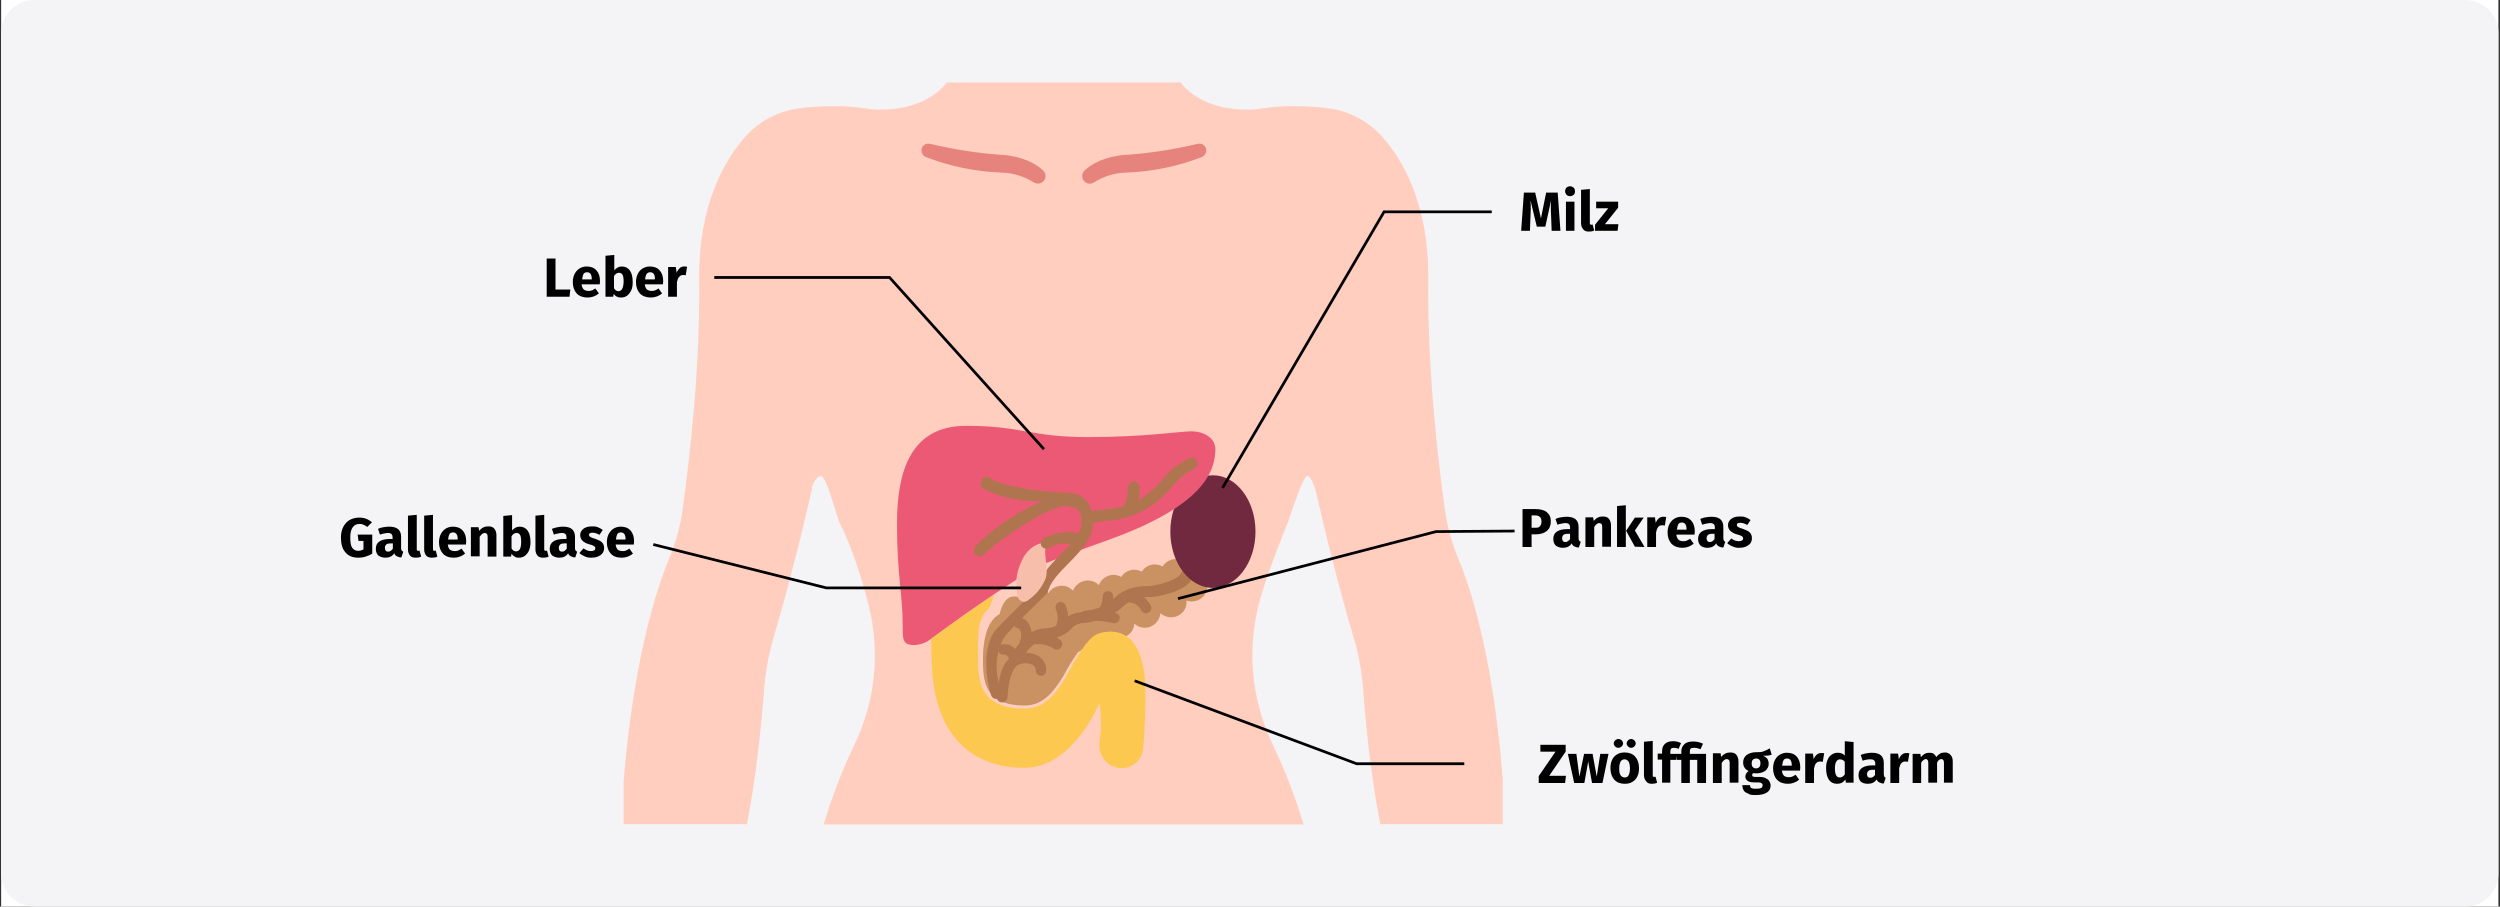
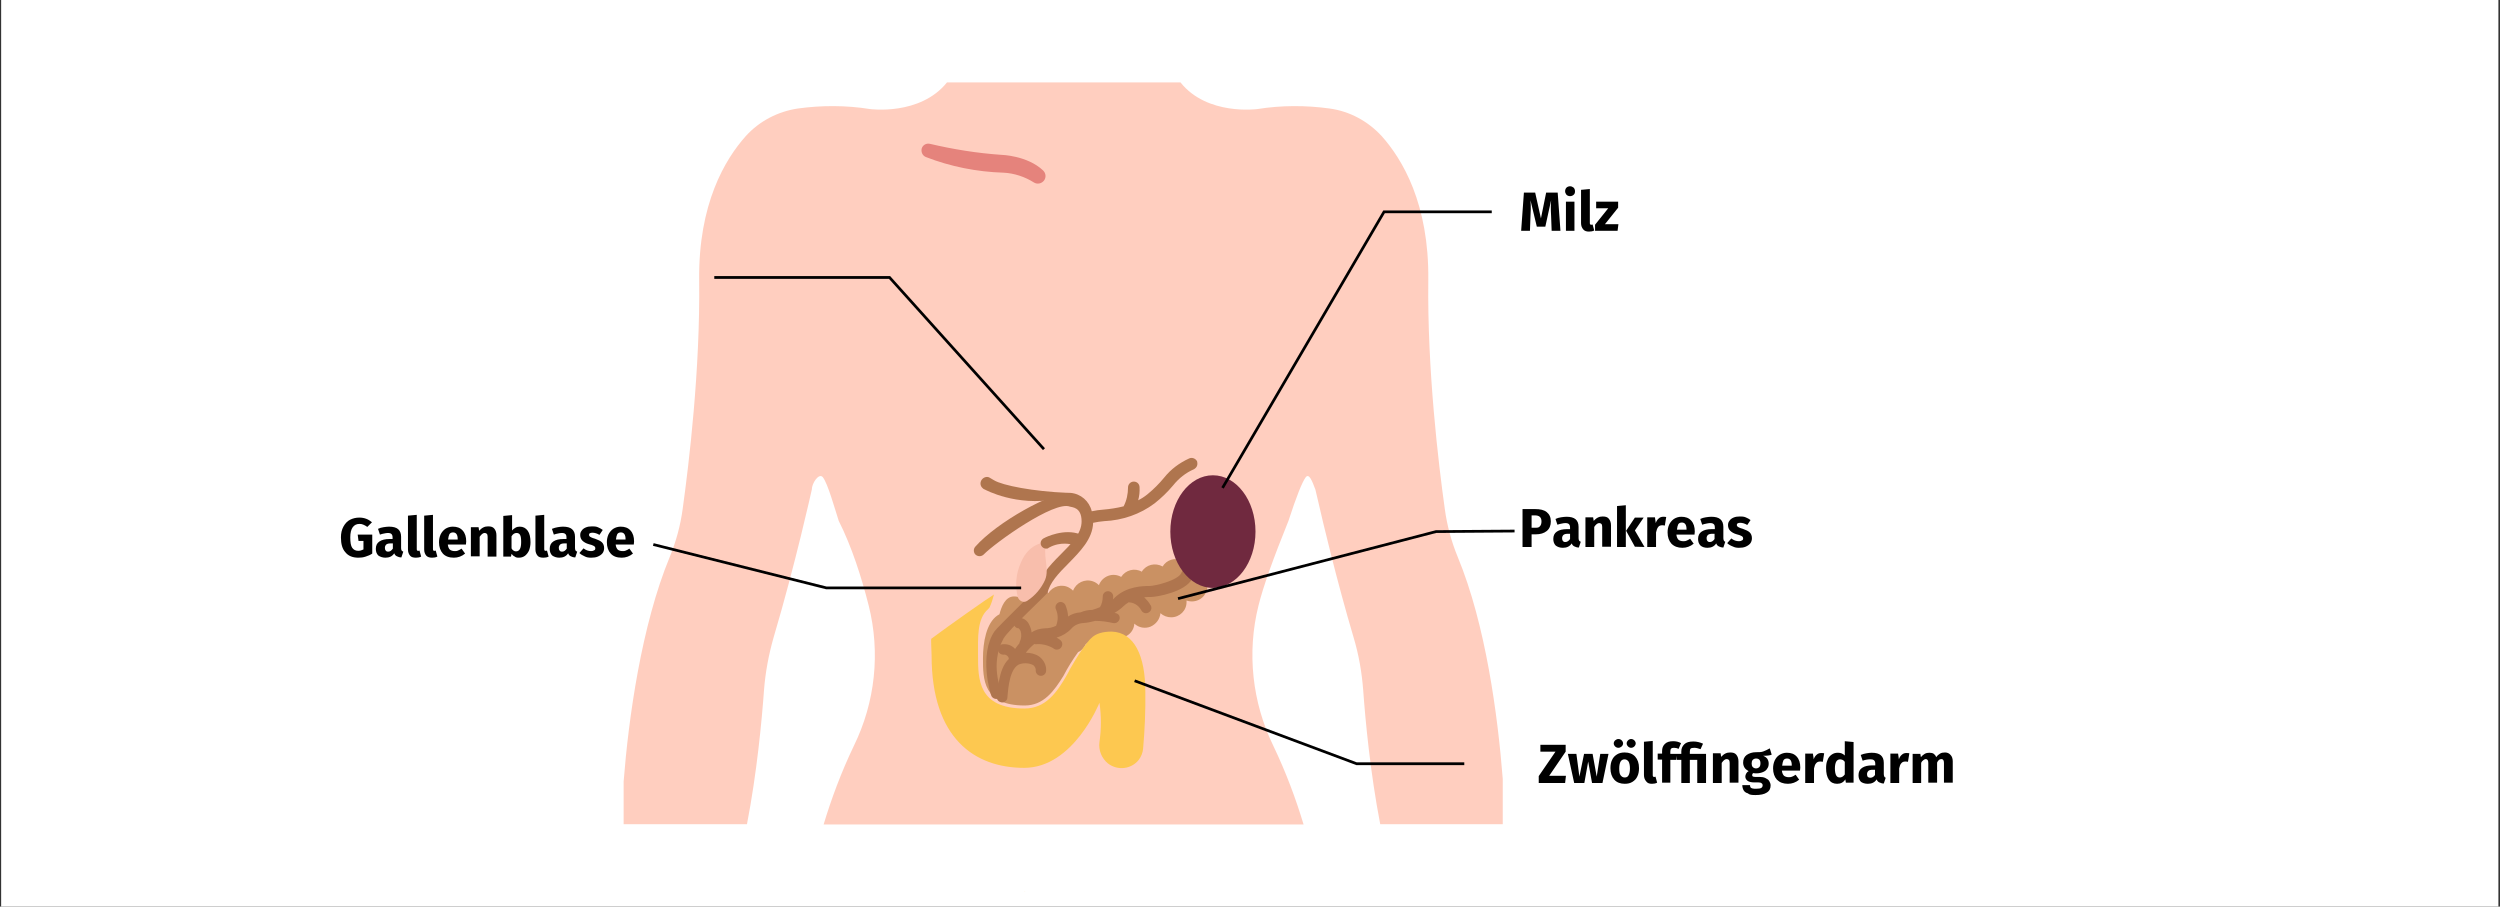
<svg xmlns="http://www.w3.org/2000/svg" width="910px" height="330px" viewBox="0 0 910 330" version="1.1">
  <rect x="0" y="0" width="910" height="330" fill="#333333" stroke="none" />
  <title>bauchspeicheldreusenkrebs-definition</title>
  <g id="Page-1" stroke="none" stroke-width="1" fill="none" fill-rule="evenodd">
    <g id="Illustrationen" transform="translate(1, -27192)">
      <g id="bauchspeicheldreusenkrebs-definition" transform="translate(-1, 27192)">
        <polygon id="Path" fill="#FFFFFF" points="0.418 0 909.418 0 909.418 330 0.418 330" />
-         <path d="M12.418,0 L897.418,0 C904.018,0 909.418,5.4 909.418,12 L909.418,318 C909.418,324.6 904.018,330 897.418,330 L12.418,330 C5.818,330 0.418,324.6 0.418,318 L0.418,12 C0.418,5.4 5.818,0 12.418,0 Z" id="Path" fill="#F4F4F6" />
        <g id="Group" transform="translate(124, 30)">
          <path d="M423,253.5 L423,270 L378.4,270 C374.8,251.4 373,232.3 372.2,221.2 C371.7,214.7 370.6,208.3 368.7,202 C362.6,181.4 357.6,160.4 355.7,152 C355.1,149.6 354.8,148.2 354.8,148.2 C353.6,145 352.5,142.2 351.3,143.7 C350,145.4 347.9,150.7 345,159.6 C339.5,173.2 335.8,183.5 334.1,190.4 C329.8,207.5 331.8,225.7 339.5,241.5 C344.1,251.1 347.7,260.8 350.5,270.1 L175.8,270.1 C178.6,260.8 182.2,251.1 186.8,241.5 C194.6,225.6 196.5,207.5 192.2,190.4 C189.6,180.1 186,168.9 181.3,159.6 C179.9,155.3 177.3,145.9 175.5,143.7 C174.1,142 171.5,145.9 171.5,148.2 C171.5,148.2 165.5,175.4 157.6,202 C155.8,208.3 154.6,214.7 154.1,221.2 C153.3,232.3 151.5,251.4 147.9,270 L103,270 L103,254.5 C104.8,231.4 109.5,197.6 119.8,172.7 C122.1,167.1 123.7,161.2 124.5,155.2 C126.8,138.6 130.9,104.5 130.5,71.9 C130.2,44.2 139.9,28 147.5,19.5 C152.4,14.1 159.1,10.6 166.4,9.5 C175.1,8.3 184,8.3 192.7,9.7 C192.7,9.7 210.9,12.2 220.7,-7.10542736e-15 L305.7,-7.10542736e-15 C315.4,12.2 333.7,9.7 333.7,9.7 C342.4,8.3 351.3,8.3 360,9.5 C367.3,10.5 373.9,14.1 378.9,19.5 C386.5,28 396.2,44.2 395.9,71.9 C395.5,104.6 399.6,138.7 401.9,155.2 C402.7,161.2 404.3,167.1 406.6,172.7 C416.8,197.3 421.2,230.5 423,253.5 Z" id="Path" fill="#FFCEBF" fill-rule="nonzero" />
          <g transform="translate(202, 125)">
            <g>
              <path d="M112.8,55.4 C114,57.4 113.7,60 112.2,61.9 C110.7,63.7 108.2,64.4 105.9,63.6 L105.9,64 C106,67.2 103.4,69.7 100.3,69.7 C98.9,69.7 97.5,69.2 96.4,68.2 C96.2,70.4 94.8,72.2 92.8,73.1 C90.8,73.9 88.5,73.5 86.9,72 C86.8,74.2 85.3,76.2 83.1,76.9 C81,77.7 78.6,77.1 77,75.4 C76.7,76.1 76.3,76.7 75.8,77.3 C74.7,78.5 73.2,79.1 71.6,79.2 C71.1,79.2 70.5,79.1 70,78.9 C69.7,79.1 69.5,79.3 69.2,79.5 C68.7,80.8 67.7,81.8 66.4,82.4 C64.4,85.2 62.6,88.1 61.1,91 C57.7,96.5 53.9,101.8 47,101.8 C31.8,101.8 31.8,92.2 31.8,84.7 C31.8,78.8 33,71.8 37.1,69 C37.3,68.9 37.6,68.7 37.8,68.6 C38.5,65.9 39.9,62.1 43.1,62.1 C44.7,62.1 46.2,62.7 47.3,63.9 C47.9,62.3 49.1,61.1 50.7,60.5 C50.8,60.4 51,60.4 51.1,60.4 C52.5,60 54,60.1 55.3,60.8 L55.6,60.9 C57.2,58.3 60.7,57.4 63.3,59 C63.8,59.3 64.2,59.6 64.6,60 C65.7,57.1 68.9,55.6 71.8,56.6 C72.7,56.9 73.4,57.4 74,58 C74.6,56.4 75.8,55.2 77.4,54.6 C79,54 80.7,54.2 82.1,55 C83.7,52.5 87,51.6 89.6,53.1 C91.2,50.5 94.5,49.7 97.2,51.2 C98.6,48.8 101.6,47.9 104.1,48.9 C105,45.9 108.1,44.1 111.1,44.9 C113.5,45.6 115.3,47.8 115.3,50.4 C115.2,52.4 114.3,54.2 112.8,55.4 Z" id="Path_4_" fill="#CA9163" fill-rule="nonzero" />
              <path d="M106.6,52.6 C105.7,52.1 104.5,52.5 104,53.5 C104,53.5 104,53.5 104,53.6 C102.7,56.3 94.4,58.3 92.4,58.3 C90.3,58.3 84.1,58.3 79.7,62.6 L79.1,63.2 C79.2,62.9 79.2,62.5 79.2,62.1 C79.2,61 78.3,60.2 77.3,60.2 L77.3,60.2 C76.2,60.2 75.4,61.1 75.4,62.1 C75.4,63.5 75.1,64.8 74.4,66 C73.5,66.4 72.6,66.7 71.6,67 C70.2,67 68.7,67.3 67.3,67.9 C65.7,68 64.1,68.5 62.8,69.4 C62.7,68 62.4,66.6 61.8,65.2 C61.5,64.6 60.9,64.2 60.2,64.1 C59.5,64.1 58.9,64.4 58.5,65 C58.1,65.6 58.1,66.3 58.4,66.9 C59.2,68.7 59.2,70.9 58.4,72.8 C57.1,73.4 55.8,73.7 54.4,73.7 C52.6,73.8 50.9,74.2 49.5,75.2 C49.4,74.1 49,73.1 48.5,72.1 C47.8,70.8 46.5,69.9 45,69.9 C43.9,69.9 43.1,70.8 43,71.8 C43,72.3 43.2,72.8 43.5,73.1 C43.8,73.5 44.3,73.7 44.8,73.7 C45.1,74 45.3,74.3 45.5,74.7 C45.9,76 45.8,77.4 45.2,78.6 C45.1,78.7 45.1,78.9 45.1,79.1 C44.5,79.8 44,80.5 43.5,81.2 C42.4,80 40.9,79.4 39.3,79.5 C38.2,79.4 37.4,80.2 37.3,81.3 C37.2,82.4 38,83.2 39.1,83.3 C39.2,83.3 39.2,83.3 39.3,83.3 C39.8,83.2 40.3,83.4 40.6,83.7 C41,84 41.2,84.4 41.2,84.9 C37.2,88.5 37.2,97.6 37,98 C36.8,98.5 36.8,99 37,99.5 C37.2,100 37.5,100.3 38,100.5 C38.3,100.6 38.5,100.7 38.8,100.7 C39.6,100.7 40.2,100.2 40.6,99.5 C40.9,98.7 40.8,89 44.8,86.9 C46.5,86.2 48.5,86.3 50.1,87.1 C50.7,87.6 51.1,88.3 51,89.1 C51,90.2 51.9,91 52.9,91 C54,91 54.8,90.1 54.8,89.1 C54.9,87.1 53.9,85.2 52.3,84 C50.9,83 49.1,82.6 47.4,82.6 C48.3,81.4 49.3,80.4 50.5,79.4 C50.6,79.5 50.8,79.5 51,79.5 C53.2,79.3 55.3,79.8 57.3,80.9 C57.8,81.4 58.5,81.6 59.2,81.4 C59.9,81.2 60.4,80.7 60.6,80 C60.8,79.3 60.6,78.6 60.1,78.1 C59.6,77.7 59.2,77.4 58.6,77.1 C60.6,76.5 62.5,75.4 63.9,73.9 C65,72.6 66.6,71.9 68.2,71.8 L68.2,71.8 C69.7,71.7 71.2,71.4 72.7,71 C74.9,71 77,71.3 79.2,71.8 C80.2,72 81.2,71.4 81.5,70.4 C81.8,69.4 81.2,68.4 80.2,68.2 L80.1,68.2 C80,68.2 79.9,68.1 79.7,68.1 C80.8,67.4 81.9,66.7 82.9,65.7 C83.5,65.1 84.2,64.6 84.9,64.2 C85,64.3 85.2,64.3 85.4,64.3 C87.1,64.5 88.6,65.6 89.4,67.1 C89.9,68.1 91,68.5 92,68 C93,67.5 93.4,66.4 92.9,65.4 C92.9,65.4 92.9,65.3 92.8,65.3 C92.2,64.2 91.4,63.3 90.5,62.4 C91.6,62.3 92.4,62.3 93,62.3 C95,62.3 105.5,60.5 108,55.6 C108.2,55.1 108.3,54.6 108.1,54.1 C107.4,53.2 107.1,52.8 106.6,52.6 Z" id="Path-2_1_" fill="#AF754E" fill-rule="nonzero" />
              <path d="M55.3,60.7 C55.1,61.4 41,74.3 39.3,77.4 C34.2,86.7 38.4,96.2 38.4,96.2 C38.9,96.9 38.9,97.7 38.5,98.4 C38.4,98.7 38.1,98.9 37.8,99.1 C37.7,99.1 37.7,99.1 37.7,99.1 C36.7,99.7 35.5,99.4 34.9,98.4 C34.4,97.5 30.3,83.2 36,74.8 C37.1,73.2 51.4,59.5 51.5,58.9 C53.1,59.2 54.3,59.7 55.3,60.7 Z" id="Path_3_" fill="#AF754E" fill-rule="nonzero" />
              <g id="pancreas_1_" transform="translate(11, 56)" fill="#FDC850" fill-rule="nonzero">
                <path d="M50.3,0.1 L50.4,0.2 C50.4,0.1 50.4,0.1 50.3,0.1 Z M0.6,26.7 C0.7,26.7 0.7,26.6 0.8,26.6 C0.9,26.6 0.9,26.5 1,26.5 C0.9,26.6 0.8,26.7 0.6,26.7 L0.6,26.7 Z" id="Shape_2_" />
                <path d="M67.7,18.9 L67.7,18.9 C60.6,18.9 59.6,22.1 57.3,24.8 C55.1,28 53.1,31.3 51.4,34.6 C47.7,41.1 43.6,46.9 35.9,46.9 C19,46.9 19,36.2 19,27.5 C19,21 18.6,14.2 22.7,10.7 C22.9,10.5 23,10.3 23.2,10.1 C23.9,8.6 24.4,7 24.8,5.4 C23.2,6.3 8,17 2,21.5 C1.8,21.7 2.1,25.8 2.1,27.6 C2.1,57.8 17.8,68.5 35.8,68.5 C53.8,68.5 63.2,44.8 63.2,44.8 C63.9,49.5 63.9,54.4 63.2,59.1 C62.8,62.1 64,65 66.3,66.9 C69.8,69.6 74.8,69 77.5,65.6 C78.4,64.4 79,62.9 79.1,61.4 C79.7,54.5 80,47.6 79.9,40.8 C79.9,27.7 75.9,19.2 67.7,18.9 Z M52.8,31.9 C52.6,32.3 52.4,32.7 52.1,33 C52.4,32.6 52.6,32.2 52.8,31.9 Z" id="Shape_1_" />
              </g>
              <ellipse id="Oval" fill="#70293F" cx="115.5" cy="38.5" rx="15.5" ry="20.5" />
-               <path d="M107.7,2 C103.5,2 90.9,4.1 69.9,4.1 C48.9,4.1 46.1,0 25.7,0 C5.3,0 0.5,16.8 0.5,35.7 C0.5,54.6 2.6,60.9 2.6,73.5 C2.6,77.7 2.6,79.8 6.8,79.8 C9.2,79.7 11.5,78.8 13.3,77.2 C26.9,67.2 48.8,51.8 57,49.1 C62.5,46.9 68.8,44.6 76.4,41.9 C112.1,29.3 116.4,16.7 116.4,8.2 C116.1,4.2 112,2 107.7,2 Z" id="Path-3_1_" fill="#EB5974" fill-rule="nonzero" />
              <path d="M109.7,14.6 C109.5,15.1 109.1,15.5 108.6,15.8 C105.6,17.1 103.1,19.1 101,21.7 C99,24.1 96.7,26.3 94.3,28.2 C89,32.2 82.6,34.4 75.9,34.7 C74.6,34.8 73.3,35 71.9,35.3 C71.7,41.2 67.2,45.7 62.9,50.1 C59.3,53.7 56,57.2 55.3,60.9 C54,60.2 52.6,60.2 51.2,60.6 C52,55.2 55.9,51 59.9,47 C64,42.9 67.7,39.2 67.7,34.8 C67.7,29.5 64.2,29.7 63.4,29.4 C57.8,27.2 36.4,42.4 32,46.9 C31.1,47.7 29.8,47.6 29,46.8 C28.3,46 28.3,44.8 29,44 C36.8,35.1 57,23.9 63.6,24.4 C67.4,24.7 70.5,27.4 71.4,31.1 C72.8,30.8 74.2,30.6 75.6,30.5 C78.1,30.3 80.6,29.9 83,29.3 C84.1,27.2 84.6,24.8 84.6,22.4 C84.6,21.3 85.5,20.3 86.7,20.3 C87.9,20.3 88.8,21.2 88.8,22.4 C88.9,24 88.7,25.6 88.3,27.1 C89.5,26.5 90.6,25.8 91.7,24.9 C93.9,23.1 96,21 97.8,18.8 C100.2,15.8 103.3,13.5 106.8,11.9 C107.8,11.4 109,11.8 109.6,12.7 C109.6,12.7 109.6,12.8 109.7,12.8 C109.9,13.5 109.9,14.1 109.7,14.6 Z" id="Path_1_" fill="#AF754E" fill-rule="nonzero" />
              <path d="M58.4,26.7 L62.7,24.4 C50.1,23.9 38.9,21.7 35.8,19.8 C34.9,19.3 34.1,18.8 34.1,18.8 C33.9,18.7 33.6,18.6 33.3,18.6 C32,18.6 30.9,19.7 30.9,21 C30.9,22 31.6,22.9 32.5,23.2 L32.5,23.2 C32.7,23.3 43.9,29.4 58.4,26.7 Z" id="Path" fill="#AF754E" fill-rule="nonzero" />
              <path d="M55.1,42.4 C53.2,46.7 56.2,51.8 54.4,56.1 C53,59.2 50.8,61.8 47.9,63.7 C47.3,64.1 46.6,64.2 45.9,63.9 C45.2,63.6 44.7,63 44.5,62.4 C43.4,58.2 43.8,53.8 45.6,49.8 C48.7,42.2 55,42.4 55.1,42.4 Z" id="Path-4_1_" fill="#F8BEAC" fill-rule="nonzero" />
              <path d="M67.2,39.5 L64.1,43.2 C64.1,43.2 60.1,42 55.9,44.3 C55.8,44.4 55.6,44.4 55.5,44.6 L55.5,44.6 C55.3,44.7 55,44.7 54.8,44.7 C53.7,44.7 52.8,43.8 52.8,42.7 C52.8,41.8 53.4,41.1 54.2,40.8 L54.2,40.8 C54.5,40.6 61.4,37.2 67.2,39.5 Z" id="Path" fill="#AF754E" fill-rule="nonzero" />
            </g>
          </g>
          <g transform="translate(211.198, 22.054)" fill="#E5837C" fill-rule="nonzero" id="Path">
            <path d="M1.8,5.1 C0.6,4.6 0,3.3 0.3,2 C0.7,0.7 2,0 3.3,0.3 C11.8,2.3 20.5,3.7 29.2,4.3 C29.2,4.3 38.7,4.5 44.5,10 C45.5,11 45.7,12.5 44.8,13.7 C43.9,14.8 42.4,15.1 41.2,14.4 C37.9,12.3 34,11 30.1,10.8 L30,10.8 C20.4,10.5 10.8,8.6 1.8,5.1 Z" />
-             <path d="M102.3,5.1 C103.5,4.6 104.1,3.3 103.8,2 C103.4,0.7 102.1,-4.16333634e-16 100.8,0.3 C92.3,2.3 83.6,3.7 74.9,4.3 C74.9,4.3 65.4,4.5 59.6,10 C58.6,11 58.4,12.5 59.3,13.7 C60.2,14.9 61.7,15.1 62.9,14.4 C66.2,12.3 70.1,11 74,10.8 L74.1,10.8 C83.7,10.5 93.3,8.6 102.3,5.1 Z" />
          </g>
          <polyline id="Path" stroke="#000000" points="256 133.5 199.8 71 136 71" />
          <polyline id="Path" stroke="#000000" points="304.8 187.9 398.7 163.5 427.3 163.3" />
          <polyline id="Path" stroke="#000000" points="321 147.6 379.8 47.1 419 47.1" />
          <polyline id="Path" stroke="#000000" points="289 217.8 369.8 248 409 248" />
          <polyline id="Path" stroke="#000000" points="113.8 168.2 176.8 184 247.7 184" />
          <g transform="translate(0, 37)" fill="#000000" fill-rule="nonzero" id="Shape">
-             <path d="M83.3,41 L83.6,38.4 L78.2,38.4 L78.2,27.1 L75,27.1 L75,41 L83.3,41 Z M89.9,41.3 C91.4,41.3 92.8,40.8 94,39.8 L92.7,38 C92.2,38.3 91.8,38.6 91.4,38.7 C91,38.9 90.6,38.9 90.2,38.9 C89.5,38.9 88.9,38.7 88.5,38.4 C88.1,38 87.8,37.4 87.7,36.5 L94.3,36.5 C94.3,36.2 94.4,35.8 94.4,35.4 C94.4,33.7 94,32.4 93.1,31.4 C92.2,30.4 91,30 89.5,30 C88.5,30 87.6,30.3 86.8,30.8 C86.1,31.3 85.5,32 85.1,32.8 C84.7,33.7 84.5,34.6 84.5,35.7 C84.5,37.4 85,38.8 85.9,39.8 C86.8,40.8 88.2,41.3 89.9,41.3 Z M91.4,34.7 L87.9,34.7 C88,33.8 88.2,33.1 88.4,32.7 C88.7,32.3 89.1,32.1 89.7,32.1 C90.8,32.1 91.4,32.9 91.4,34.5 L91.4,34.7 Z M102,41.3 C102.9,41.3 103.6,41.1 104.3,40.6 C104.9,40.1 105.4,39.5 105.8,38.6 C106.2,37.7 106.3,36.8 106.3,35.7 C106.3,33.9 106,32.5 105.3,31.5 C104.6,30.5 103.6,30 102.4,30 C101.8,30 101.3,30.1 100.8,30.4 C100.3,30.7 99.9,31 99.6,31.4 L99.6,25.8 L96.4,26.1 L96.4,41 L99.2,41 L99.4,40 C99.7,40.4 100.1,40.8 100.6,41 C100.9,41.2 101.4,41.3 102,41.3 Z M101.1,39 C100.8,39 100.5,38.9 100.2,38.7 C99.9,38.5 99.7,38.3 99.5,37.9 L99.5,33.5 C100,32.7 100.6,32.3 101.3,32.3 C101.9,32.3 102.3,32.5 102.6,33 C102.9,33.5 103,34.4 103,35.6 C102.9,37.9 102.3,39 101.1,39 Z M112.9,41.3 C114.4,41.3 115.8,40.8 117,39.8 L115.7,38 C115.2,38.3 114.8,38.6 114.4,38.7 C114,38.9 113.6,38.9 113.2,38.9 C112.5,38.9 111.9,38.7 111.5,38.4 C111.1,38 110.8,37.4 110.7,36.5 L117.3,36.5 C117.3,36.2 117.4,35.8 117.4,35.4 C117.4,33.7 117,32.4 116.1,31.4 C115.2,30.4 114,30 112.5,30 C111.5,30 110.6,30.3 109.8,30.8 C109,31.3 108.5,32 108.1,32.8 C107.7,33.7 107.5,34.6 107.5,35.7 C107.5,37.4 108,38.8 108.9,39.8 C109.9,40.8 111.2,41.3 112.9,41.3 Z M114.3,34.7 L110.8,34.7 C110.9,33.8 111.1,33.1 111.4,32.7 C111.7,32.3 112.1,32.1 112.7,32.1 C113.8,32.1 114.4,32.9 114.4,34.5 L114.3,34.7 L114.3,34.7 Z M122.4,41 L122.4,35.7 C122.6,34.8 122.8,34.2 123.2,33.8 C123.5,33.4 124,33.1 124.6,33.1 C124.8,33.1 125.2,33.1 125.6,33.2 L126.1,30.1 C125.8,30 125.4,30 125,30 C124.4,30 123.8,30.2 123.4,30.6 C123,31 122.5,31.6 122.3,32.3 L122,30.2 L119.2,30.2 L119.2,41 L122.4,41 Z" />
            <path d="M433.5,132.1 L433.5,127.5 L435,127.5 C436.7,127.5 438,127.1 439,126.3 C440,125.5 440.5,124.3 440.5,122.8 C440.5,121.3 440,120.2 439,119.4 C438,118.6 436.6,118.3 434.7,118.3 L430.2,118.3 L430.2,132.1 L433.5,132.1 L433.5,132.1 Z M434.7,125.1 L433.5,125.1 L433.5,120.6 L434.7,120.6 C436.3,120.6 437.1,121.3 437.1,122.8 C437.1,123.6 436.9,124.2 436.5,124.6 C436.1,125.1 435.5,125.1 434.7,125.1 Z M444.9,132.4 C446.3,132.4 447.4,131.9 448.1,130.8 C448.3,131.3 448.6,131.7 449.1,131.9 C449.5,132.1 450,132.3 450.7,132.3 L451.4,130.2 C451.1,130.1 451,130 450.8,129.8 C450.7,129.6 450.6,129.3 450.6,128.9 L450.6,124.8 C450.6,123.5 450.2,122.6 449.5,122 C448.8,121.4 447.7,121.1 446.2,121.1 C445.6,121.1 444.9,121.2 444.2,121.3 C443.5,121.4 442.8,121.6 442.2,121.9 L442.9,124 C443.4,123.8 443.9,123.7 444.4,123.6 C444.9,123.5 445.3,123.4 445.7,123.4 C446.4,123.4 446.8,123.5 447.1,123.8 C447.4,124.1 447.5,124.5 447.5,125.1 L447.5,125.6 L446.4,125.6 C444.8,125.6 443.6,125.9 442.7,126.5 C441.8,127.1 441.4,128 441.4,129.2 C441.4,130.2 441.7,131 442.3,131.6 C443,132.1 443.8,132.4 444.9,132.4 Z M445.8,130.3 C445.4,130.3 445.1,130.2 444.9,129.9 C444.7,129.7 444.6,129.3 444.6,128.9 C444.6,128.4 444.8,128 445.1,127.7 C445.5,127.4 446,127.3 446.7,127.3 L447.5,127.3 L447.5,129.2 C447.1,129.8 446.5,130.3 445.8,130.3 L445.8,130.3 Z M456.3,132.1 L456.3,124.8 C456.9,123.9 457.5,123.4 458.1,123.4 C458.4,123.4 458.7,123.5 458.9,123.7 C459.1,123.9 459.2,124.3 459.2,124.8 L459.2,132 L462.4,132 L462.4,124.2 C462.4,123.2 462.1,122.4 461.6,121.8 C461.1,121.2 460.4,121 459.4,121 C458.7,121 458.2,121.1 457.6,121.4 C457,121.7 456.6,122.1 456.1,122.6 L455.9,121.3 L453.1,121.3 L453.1,132.1 L456.3,132.1 L456.3,132.1 Z M467.8,132.1 L467.8,116.9 L464.6,117.2 L464.6,132.1 L467.8,132.1 L467.8,132.1 Z M474.6,132.1 L471.1,126.1 L474.3,121.4 L471.1,121.4 L467.9,126.2 L471.1,132 L474.6,132.1 Z M478.8,132.1 L478.8,126.8 C479,125.9 479.2,125.3 479.6,124.8 C479.9,124.4 480.4,124.2 481,124.2 C481.2,124.2 481.6,124.2 482,124.3 L482.5,121.2 C482.2,121.1 481.8,121.1 481.4,121.1 C480.8,121.1 480.2,121.3 479.8,121.7 C479.3,122.1 478.9,122.7 478.7,123.4 L478.4,121.3 L475.6,121.3 L475.6,132.1 L478.8,132.1 Z M488.4,132.4 C489.9,132.4 491.3,131.9 492.5,130.9 L491.2,129.1 C490.7,129.4 490.3,129.7 489.9,129.8 C489.5,130 489.1,130 488.7,130 C488,130 487.4,129.8 487,129.5 C486.6,129.1 486.3,128.5 486.2,127.6 L492.8,127.6 C492.8,127.3 492.9,126.9 492.9,126.5 C492.9,124.8 492.5,123.5 491.6,122.5 C490.7,121.5 489.5,121.1 488,121.1 C487,121.1 486.1,121.4 485.3,121.9 C484.6,122.4 484,123.1 483.6,123.9 C483.2,124.8 483,125.7 483,126.8 C483,128.5 483.5,129.9 484.4,130.9 C485.4,131.9 486.7,132.4 488.4,132.4 Z M489.9,125.8 L486.4,125.8 C486.5,124.9 486.7,124.2 486.9,123.8 C487.2,123.4 487.6,123.2 488.2,123.2 C489.3,123.2 489.9,124 489.9,125.6 L489.9,125.8 Z M497.5,132.4 C498.9,132.4 500,131.9 500.7,130.8 C500.9,131.3 501.2,131.7 501.7,131.9 C502.1,132.1 502.6,132.3 503.3,132.3 L504,130.2 C503.7,130.1 503.6,130 503.5,129.8 C503.4,129.6 503.3,129.3 503.3,128.9 L503.3,124.8 C503.3,123.5 502.9,122.6 502.2,122 C501.5,121.4 500.4,121.1 498.9,121.1 C498.3,121.1 497.6,121.2 496.9,121.3 C496.2,121.4 495.5,121.6 494.9,121.9 L495.6,124 C496.1,123.8 496.6,123.7 497.1,123.6 C497.6,123.5 498,123.4 498.4,123.4 C499.1,123.4 499.5,123.5 499.8,123.8 C500.1,124 500.2,124.5 500.2,125.1 L500.2,125.6 L499.1,125.6 C497.5,125.6 496.3,125.9 495.4,126.5 C494.5,127.1 494.1,128 494.1,129.2 C494.1,130.2 494.4,131 495,131.6 C495.6,132.1 496.4,132.4 497.5,132.4 Z M498.4,130.3 C498,130.3 497.7,130.2 497.5,129.9 C497.3,129.7 497.2,129.3 497.2,128.9 C497.2,128.4 497.4,128 497.7,127.7 C498.1,127.4 498.6,127.3 499.3,127.3 L500.1,127.3 L500.1,129.2 C499.7,129.8 499.1,130.3 498.4,130.3 L498.4,130.3 Z M509,132.4 C509.9,132.4 510.7,132.3 511.4,132 C512.1,131.7 512.7,131.3 513.1,130.8 C513.5,130.3 513.7,129.6 513.7,128.9 C513.7,128 513.4,127.3 512.9,126.8 C512.4,126.3 511.5,125.9 510.4,125.5 C509.8,125.3 509.3,125.2 509,125 C508.7,124.9 508.5,124.7 508.4,124.6 C508.3,124.5 508.2,124.3 508.2,124.1 C508.2,123.8 508.3,123.6 508.5,123.5 C508.7,123.4 509,123.3 509.4,123.3 C510.3,123.3 511.2,123.6 512,124.1 L513.2,122.3 C512.7,121.9 512.1,121.6 511.4,121.3 C510.7,121 510,121 509.3,121 C508.4,121 507.7,121.1 507,121.4 C506.3,121.7 505.8,122.1 505.5,122.6 C505.1,123.1 505,123.6 505,124.2 C505,125 505.3,125.7 505.8,126.2 C506.3,126.7 507.1,127.2 508.2,127.5 C508.9,127.7 509.4,127.8 509.7,128 C510,128.1 510.2,128.3 510.3,128.4 C510.4,128.5 510.5,128.7 510.5,129 C510.5,129.3 510.4,129.6 510.1,129.7 C509.8,129.9 509.5,130 509,130 C508,130 507.1,129.7 506.2,129 L504.7,130.7 C505.2,131.2 505.9,131.6 506.7,131.9 C507.5,132.3 508.1,132.4 509,132.4 Z" />
            <path d="M432.9,17 L433.1,11.6 C433.1,10.8 433.2,10 433.2,9.2 C433.2,8.2 433.2,7.1 433.1,5.9 L435.4,15.5 L438.5,15.5 L440.6,5.9 C440.6,6.6 440.5,7.3 440.5,8.1 C440.5,9.1 440.5,10.3 440.6,11.6 L440.8,17 L444,17 L443,3.1 L438.8,3.1 L436.9,12.5 L434.8,3.1 L430.7,3.1 L429.7,17 L432.9,17 Z M447.5,4.4 C448,4.4 448.5,4.2 448.8,3.9 C449.2,3.6 449.3,3.1 449.3,2.6 C449.3,2.1 449.1,1.6 448.8,1.3 C448.4,1 448,0.8 447.5,0.8 C447,0.8 446.5,1 446.2,1.3 C445.9,1.6 445.7,2.1 445.7,2.6 C445.7,3.1 445.9,3.5 446.2,3.9 C446.5,4.2 447,4.4 447.5,4.4 Z M449.1,17 L449.1,6.4 L446,6.4 L446,17 L449.1,17 Z M454.4,17.3 C455.1,17.3 455.7,17.2 456.3,16.9 L455.7,14.7 C455.5,14.8 455.4,14.8 455.2,14.8 C454.8,14.8 454.7,14.6 454.7,14.1 L454.7,1.8 L451.5,2.1 L451.5,14.2 C451.5,15.2 451.8,15.9 452.3,16.5 C452.8,17.1 453.5,17.3 454.4,17.3 L454.4,17.3 Z M464.8,17 L465.1,14.6 L460.2,14.6 L465,8.6 L465,6.4 L457,6.4 L457,8.8 L461.4,8.8 L456.6,14.8 L456.6,17 L464.8,17 Z" />
            <path d="M445.7,218 L446,215.4 L439.9,215.4 L445.9,206.6 L445.9,204.1 L436.7,204.1 L436.7,206.6 L442.2,206.6 L436.1,215.5 L436.1,218 L445.7,218 Z M452.7,218 L454.1,210.2 L455.5,218 L459.3,218 L461.5,207.4 L458.5,207.4 L457.2,215.7 L455.7,207.4 L452.6,207.4 L450.9,215.7 L449.8,207.4 L446.7,207.4 L449,218 L452.7,218 Z M465.1,205.2 C465.6,205.2 465.9,205 466.3,204.7 C466.6,204.4 466.8,204 466.8,203.6 C466.8,203.2 466.6,202.8 466.3,202.5 C466,202.2 465.6,202 465.1,202 C464.6,202 464.3,202.2 463.9,202.5 C463.6,202.8 463.4,203.2 463.4,203.6 C463.4,204 463.6,204.4 463.9,204.7 C464.2,205 464.6,205.2 465.1,205.2 Z M469.7,205.2 C470.2,205.2 470.6,205 470.9,204.7 C471.2,204.4 471.4,204 471.4,203.6 C471.4,203.2 471.2,202.8 470.9,202.5 C470.6,202.2 470.2,202 469.7,202 C469.3,202 468.9,202.2 468.6,202.5 C468.3,202.8 468.1,203.2 468.1,203.6 C468.1,204 468.3,204.4 468.6,204.7 C468.9,205 469.3,205.2 469.7,205.2 Z M467.4,218.3 C468.5,218.3 469.4,218.1 470.2,217.6 C471,217.1 471.6,216.5 472,215.6 C472.4,214.8 472.6,213.8 472.6,212.6 C472.6,210.8 472.1,209.4 471.2,208.4 C470.3,207.4 469,206.9 467.4,206.9 C466.3,206.9 465.4,207.1 464.6,207.6 C463.8,208.1 463.2,208.7 462.8,209.6 C462.4,210.4 462.2,211.4 462.2,212.6 C462.2,214.4 462.7,215.8 463.6,216.8 C464.5,217.8 465.8,218.3 467.4,218.3 Z M467.4,216 C466.7,216 466.3,215.7 465.9,215.2 C465.5,214.7 465.4,213.8 465.4,212.7 C465.4,211.6 465.6,210.7 465.9,210.2 C466.2,209.7 466.7,209.4 467.3,209.4 C468,209.4 468.4,209.7 468.8,210.2 C469.1,210.7 469.3,211.6 469.3,212.7 C469.3,213.8 469.1,214.7 468.8,215.2 C468.5,215.8 468,216 467.4,216 Z M477.3,218.3 C478,218.3 478.6,218.2 479.2,217.9 L478.6,215.7 C478.4,215.8 478.3,215.8 478.1,215.8 C477.7,215.8 477.6,215.6 477.6,215.1 L477.6,202.7 L474.4,203 L474.4,215.1 C474.4,216.1 474.7,216.8 475.2,217.4 C475.7,218.1 476.4,218.3 477.3,218.3 L477.3,218.3 Z M484,218 L484,209.6 L486.2,209.6 L486.5,207.4 L484,207.4 L484,206.6 C484,206.1 484.1,205.7 484.3,205.5 C484.5,205.3 484.8,205.2 485.3,205.2 C485.9,205.2 486.4,205.3 487,205.6 L487.9,203.5 C487,203 486.1,202.8 485,202.8 C483.7,202.8 482.7,203.1 482,203.8 C481.3,204.5 481,205.3 481,206.4 L481,207.3 L479.4,207.3 L479.4,209.5 L481,209.5 L481,217.9 L484,217.9 L484,218 Z M491.1,218 L491.1,209.6 L493.8,209.6 L493.8,218 L497,218 L497,207.4 L491.1,207.4 L491.1,206.6 C491.1,206.1 491.2,205.7 491.4,205.5 C491.6,205.3 492.1,205.2 492.7,205.2 C493.4,205.2 494.2,205.4 495,205.7 L495.9,203.7 C494.8,203.2 493.6,202.9 492.4,202.9 C490.9,202.9 489.8,203.2 489.1,203.9 C488.4,204.6 488,205.4 488,206.5 L488,207.4 L486.4,207.4 L486.4,209.6 L488,209.6 L488,218 L491.1,218 Z M502.7,218 L502.7,210.7 C503.3,209.8 503.9,209.3 504.5,209.3 C504.8,209.3 505.1,209.4 505.3,209.6 C505.5,209.8 505.6,210.2 505.6,210.7 L505.6,217.9 L508.8,217.9 L508.8,210.1 C508.8,209.1 508.5,208.3 508,207.7 C507.5,207.1 506.8,206.9 505.8,206.9 C505.1,206.9 504.6,207 504,207.3 C503.4,207.6 503,208 502.5,208.5 L502.3,207.2 L499.5,207.2 L499.5,218 L502.7,218 Z M515,222.4 C516.8,222.4 518.2,222.1 519.1,221.5 C520.1,220.9 520.5,220 520.5,218.9 C520.5,218.3 520.3,217.8 520,217.3 C519.7,216.8 519.2,216.5 518.6,216.2 C518,215.9 517.3,215.8 516.5,215.8 L514.9,215.8 C514.4,215.8 514.1,215.7 514,215.6 C513.8,215.5 513.8,215.3 513.8,215.1 C513.8,215 513.8,214.9 513.9,214.7 C514,214.6 514,214.5 514.2,214.4 C514.6,214.5 515,214.5 515.4,214.5 C516.3,214.5 517.1,214.3 517.8,214 C518.5,213.7 519,213.3 519.3,212.7 C519.7,212.2 519.8,211.6 519.8,210.9 C519.8,210.2 519.6,209.7 519.3,209.2 C519,208.8 518.5,208.4 517.8,208.1 C519.1,208.1 520.2,208 520.9,207.7 L520.2,205.4 C519.4,205.9 518.6,206.2 517.9,206.5 C517.2,206.8 516.3,206.8 515.2,206.8 C513.8,206.8 512.7,207.2 511.8,207.8 C510.9,208.5 510.5,209.4 510.5,210.6 C510.5,211.3 510.7,211.9 511,212.4 C511.3,212.9 511.8,213.3 512.5,213.7 C512.1,213.9 511.8,214.2 511.6,214.6 C511.4,215 511.3,215.3 511.3,215.7 C511.3,216.3 511.6,216.8 512.1,217.2 C512.6,217.6 513.5,217.8 514.6,217.8 L516.1,217.8 C516.6,217.8 517,217.9 517.2,218.1 C517.5,218.3 517.6,218.5 517.6,218.9 C517.6,219.3 517.4,219.6 517.1,219.8 C516.8,220 516.2,220.1 515.3,220.1 C514.7,220.1 514.2,220.1 513.9,220 C513.6,219.9 513.3,219.8 513.2,219.6 C513.1,219.4 513,219.2 513,218.8 L510.2,218.8 C510.2,219.5 510.4,220.2 510.7,220.7 C511,221.2 511.5,221.6 512.3,221.8 C512.7,222.3 513.7,222.4 515,222.4 L515,222.4 Z M515.2,212.7 C514.7,212.7 514.3,212.5 514,212.2 C513.7,211.9 513.6,211.4 513.6,210.9 C513.6,210.4 513.7,209.9 514,209.6 C514.3,209.3 514.7,209.1 515.2,209.1 C516.3,209.1 516.8,209.7 516.8,210.8 C516.8,211.4 516.7,211.9 516.4,212.2 C516.1,212.5 515.7,212.7 515.2,212.7 L515.2,212.7 Z M526.8,218.3 C528.3,218.3 529.7,217.8 530.9,216.8 L529.6,215 C529.1,215.3 528.7,215.6 528.3,215.7 C527.9,215.9 527.5,215.9 527.1,215.9 C526.4,215.9 525.8,215.7 525.4,215.4 C525,215 524.7,214.4 524.6,213.5 L531.2,213.5 C531.2,213.2 531.3,212.8 531.3,212.4 C531.3,210.7 530.9,209.4 530,208.4 C529.1,207.4 527.9,207 526.4,207 C525.4,207 524.5,207.3 523.7,207.8 C522.9,208.3 522.4,209 522,209.8 C521.6,210.7 521.4,211.6 521.4,212.7 C521.4,214.4 521.9,215.8 522.8,216.8 C523.8,217.8 525.1,218.3 526.8,218.3 Z M528.2,211.7 L524.7,211.7 C524.8,210.8 525,210.1 525.2,209.7 C525.5,209.3 525.9,209.1 526.5,209.1 C527.6,209.1 528.2,209.9 528.2,211.5 L528.2,211.7 Z M536.3,218 L536.3,212.7 C536.5,211.8 536.7,211.2 537.1,210.8 C537.4,210.4 537.9,210.2 538.5,210.2 C538.7,210.2 539.1,210.2 539.5,210.3 L540,207.2 C539.7,207.1 539.3,207.1 538.9,207.1 C538.3,207.1 537.7,207.3 537.3,207.7 C536.8,208.1 536.4,208.7 536.2,209.4 L535.9,207.3 L533.1,207.3 L533.1,218 L536.3,218 Z M544.7,218.3 C546,218.3 547,217.8 547.7,216.7 L547.9,217.9 L550.7,217.9 L550.7,203.1 L547.5,202.8 L547.5,208 C546.8,207.3 546,207 545,207 C544.1,207 543.4,207.2 542.7,207.7 C542,208.2 541.5,208.8 541.2,209.7 C540.8,210.6 540.7,211.5 540.7,212.6 C540.7,214.4 541,215.7 541.7,216.8 C542.4,217.8 543.4,218.3 544.7,218.3 L544.7,218.3 Z M545.7,216 C545.1,216 544.7,215.8 544.4,215.3 C544.1,214.8 543.9,213.9 543.9,212.7 C543.9,211.6 544.1,210.7 544.4,210.2 C544.7,209.7 545.2,209.4 545.8,209.4 C546.1,209.4 546.4,209.5 546.7,209.6 C547,209.7 547.2,210 547.5,210.3 L547.5,214.9 C547,215.6 546.4,216 545.7,216 L545.7,216 Z M555.9,218.3 C557.3,218.3 558.4,217.8 559.1,216.7 C559.3,217.2 559.6,217.6 560.1,217.8 C560.6,218 561,218.2 561.7,218.2 L562.4,216.1 C562.1,216 562,215.9 561.9,215.7 C561.8,215.5 561.7,215.2 561.7,214.8 L561.7,210.7 C561.7,209.4 561.3,208.5 560.6,207.9 C559.9,207.3 558.8,207 557.3,207 C556.7,207 556,207.1 555.4,207.2 C554.7,207.3 554,207.5 553.3,207.8 L554,209.9 C554.5,209.7 555,209.6 555.5,209.5 C556,209.4 556.4,209.4 556.8,209.4 C557.5,209.4 557.9,209.5 558.2,209.8 C558.5,210.1 558.6,210.5 558.6,211.1 L558.6,211.6 L557.5,211.6 C555.9,211.6 554.7,211.9 553.8,212.5 C552.9,213.1 552.5,214 552.5,215.2 C552.5,216.2 552.8,217 553.4,217.6 C554,218 554.8,218.3 555.9,218.3 L555.9,218.3 Z M556.8,216.1 C556.4,216.1 556.1,216 555.9,215.8 C555.7,215.6 555.6,215.2 555.6,214.8 C555.6,214.3 555.8,213.9 556.1,213.6 C556.4,213.3 557,213.2 557.7,213.2 L558.5,213.2 L558.5,215.1 C558.1,215.7 557.5,216.1 556.8,216.1 L556.8,216.1 Z M567.3,218 L567.3,212.7 C567.5,211.8 567.7,211.2 568.1,210.8 C568.4,210.4 568.9,210.2 569.5,210.2 C569.7,210.2 570.1,210.2 570.5,210.3 L571,207.2 C570.7,207.1 570.3,207.1 569.9,207.1 C569.3,207.1 568.7,207.3 568.3,207.7 C567.8,208.1 567.4,208.7 567.2,209.4 L566.9,207.3 L564.1,207.3 L564.1,218 L567.3,218 Z M575.3,218 L575.3,210.7 C575.5,210.2 575.8,209.9 576.1,209.7 C576.4,209.5 576.6,209.3 577,209.3 C577.6,209.3 577.9,209.8 577.9,210.7 L577.9,217.9 L581.1,217.9 L581.1,210.6 C581.3,210.1 581.6,209.8 581.8,209.6 C582.1,209.4 582.3,209.3 582.7,209.3 C583.3,209.3 583.6,209.8 583.6,210.7 L583.6,217.9 L586.8,217.9 L586.8,210.1 C586.8,209.1 586.5,208.3 586,207.8 C585.5,207.2 584.8,206.9 584,206.9 C583.3,206.9 582.7,207 582.2,207.3 C581.7,207.6 581.2,208 580.8,208.6 C580.6,208.1 580.3,207.7 579.9,207.4 C579.5,207.1 578.9,207 578.3,207 C577.7,207 577.1,207.1 576.6,207.4 C576.1,207.7 575.6,208.1 575.2,208.6 L575,207.4 L572.2,207.4 L572.2,218 L575.3,218 Z" />
            <path d="M6.5,136 C7.4,136 8.2,135.9 9.1,135.6 C10,135.3 10.8,135 11.5,134.5 L11.5,127.6 L6.2,127.6 L6.5,129.9 L8.3,129.9 L8.3,133 C7.7,133.3 7.1,133.5 6.4,133.5 C5.4,133.5 4.7,133.1 4.2,132.4 C3.7,131.7 3.5,130.4 3.5,128.6 C3.5,127 3.8,125.7 4.4,124.9 C5,124.1 5.8,123.7 6.9,123.7 C7.4,123.7 7.9,123.8 8.3,124 C8.7,124.2 9.2,124.4 9.7,124.8 L11.4,123.1 C10.1,122 8.6,121.4 6.8,121.4 C5.5,121.4 4.4,121.7 3.4,122.2 C2.4,122.7 1.6,123.6 1,124.7 C0.4,125.8 0.1,127.1 0.1,128.6 C0.1,131 0.6,132.8 1.7,134 C2.8,135.4 4.4,136 6.5,136 L6.5,136 Z M16.3,136 C17.7,136 18.8,135.5 19.5,134.4 C19.7,134.9 20,135.3 20.5,135.5 C20.9,135.7 21.4,135.9 22.1,135.9 L22.8,133.8 C22.5,133.7 22.4,133.6 22.2,133.4 C22.1,133.2 22,132.9 22,132.5 L22,128.4 C22,127.1 21.6,126.2 20.9,125.6 C20.2,125 19.1,124.7 17.6,124.7 C17,124.7 16.3,124.8 15.6,124.9 C14.9,125 14.2,125.2 13.6,125.5 L14.3,127.6 C14.8,127.4 15.3,127.3 15.8,127.2 C16.3,127.1 16.7,127 17.1,127 C17.8,127 18.2,127.1 18.5,127.4 C18.8,127.7 18.9,128.1 18.9,128.7 L18.9,129.2 L17.8,129.2 C16.2,129.2 15,129.5 14.1,130.1 C13.2,130.7 12.8,131.6 12.8,132.8 C12.8,133.8 13.1,134.6 13.7,135.2 C14.4,135.7 15.3,136 16.3,136 Z M17.3,133.8 C16.9,133.8 16.6,133.7 16.4,133.4 C16.2,133.2 16.1,132.8 16.1,132.4 C16.1,131.9 16.3,131.5 16.6,131.2 C17,130.9 17.5,130.8 18.2,130.8 L19,130.8 L19,132.7 C18.5,133.4 18,133.8 17.3,133.8 L17.3,133.8 Z M27.4,136 C28.1,136 28.7,135.9 29.3,135.6 L28.7,133.4 C28.5,133.5 28.4,133.5 28.2,133.5 C27.8,133.5 27.7,133.3 27.7,132.8 L27.7,120.4 L24.5,120.7 L24.5,133 C24.5,134 24.8,134.7 25.3,135.3 C25.7,135.8 26.5,136 27.4,136 L27.4,136 Z M33.3,136 C34,136 34.6,135.9 35.2,135.6 L34.6,133.4 C34.4,133.5 34.3,133.5 34.1,133.5 C33.7,133.5 33.6,133.3 33.6,132.8 L33.6,120.4 L30.4,120.7 L30.4,133 C30.4,134 30.7,134.7 31.2,135.3 C31.7,135.8 32.4,136 33.3,136 L33.3,136 Z M41.2,136 C42.7,136 44.1,135.5 45.3,134.5 L44,132.7 C43.5,133 43.1,133.3 42.7,133.4 C42.3,133.6 41.9,133.6 41.5,133.6 C40.8,133.6 40.2,133.4 39.8,133.1 C39.4,132.8 39.1,132.1 39,131.2 L45.6,131.2 C45.6,130.9 45.7,130.5 45.7,130.1 C45.7,128.4 45.3,127.1 44.4,126.1 C43.5,125.1 42.3,124.7 40.8,124.7 C39.8,124.7 38.9,125 38.1,125.5 C37.4,126 36.8,126.7 36.4,127.5 C36,128.4 35.8,129.3 35.8,130.4 C35.8,132.1 36.3,133.5 37.2,134.5 C38.1,135.5 39.5,136 41.2,136 Z M42.6,129.4 L39.1,129.4 C39.2,128.5 39.4,127.8 39.6,127.4 C39.9,127 40.3,126.8 40.9,126.8 C42,126.8 42.6,127.6 42.6,129.2 L42.6,129.4 Z M50.6,135.7 L50.6,128.4 C51.2,127.5 51.8,127 52.4,127 C52.7,127 53,127.1 53.2,127.3 C53.4,127.5 53.5,127.9 53.5,128.4 L53.5,135.6 L56.7,135.6 L56.7,127.8 C56.7,126.8 56.4,126 55.9,125.4 C55.4,124.8 54.7,124.6 53.7,124.6 C53,124.6 52.5,124.7 51.9,125 C51.3,125.3 50.9,125.7 50.4,126.2 L50.2,124.9 L47.4,124.9 L47.4,135.5 L50.6,135.5 L50.6,135.7 Z M64.8,136 C65.7,136 66.4,135.8 67.1,135.3 C67.7,134.8 68.2,134.2 68.6,133.3 C68.9,132.4 69.1,131.5 69.1,130.4 C69.1,128.6 68.8,127.2 68.1,126.2 C67.4,125.2 66.4,124.7 65.2,124.7 C64.6,124.7 64.1,124.8 63.6,125.1 C63.1,125.4 62.7,125.7 62.4,126.1 L62.4,120.5 L59.2,120.8 L59.2,135.6 L62,135.6 L62.2,134.6 C62.5,135 62.9,135.4 63.4,135.6 C63.7,135.9 64.2,136 64.8,136 Z M63.8,133.7 C63.5,133.7 63.2,133.6 62.9,133.4 C62.6,133.2 62.4,133 62.2,132.6 L62.2,128.2 C62.7,127.4 63.3,127 64,127 C64.6,127 65,127.2 65.3,127.7 C65.6,128.2 65.7,129.1 65.7,130.3 C65.7,132.6 65.1,133.7 63.8,133.7 Z M73.8,136 C74.5,136 75.1,135.9 75.7,135.6 L75.1,133.4 C74.9,133.5 74.8,133.5 74.6,133.5 C74.2,133.5 74.1,133.3 74.1,132.8 L74.1,120.4 L70.9,120.7 L70.9,133 C70.9,134 71.2,134.7 71.7,135.3 C72.1,135.8 72.9,136 73.8,136 L73.8,136 Z M79.6,136 C81,136 82.1,135.5 82.8,134.4 C83,134.9 83.3,135.3 83.8,135.5 C84.2,135.7 84.7,135.9 85.4,135.9 L86.1,133.8 C85.8,133.7 85.7,133.6 85.5,133.4 C85.4,133.2 85.3,132.9 85.3,132.5 L85.3,128.4 C85.3,127.1 84.9,126.2 84.2,125.6 C83.5,125 82.4,124.7 80.9,124.7 C80.3,124.7 79.6,124.8 79,124.9 C78.4,125 77.6,125.2 76.9,125.5 L77.6,127.6 C78.1,127.4 78.6,127.3 79.1,127.2 C79.6,127.1 80,127 80.4,127 C81.1,127 81.5,127.1 81.8,127.4 C82.1,127.6 82.2,128.1 82.2,128.7 L82.2,129.2 L81.1,129.2 C79.5,129.2 78.3,129.5 77.4,130.1 C76.5,130.7 76.1,131.6 76.1,132.8 C76.1,133.8 76.4,134.6 77,135.2 C77.7,135.7 78.6,136 79.6,136 Z M80.6,133.8 C80.2,133.8 79.9,133.7 79.7,133.4 C79.5,133.2 79.4,132.8 79.4,132.4 C79.4,131.9 79.6,131.5 79.9,131.2 C80.3,130.9 80.8,130.8 81.5,130.8 L82.3,130.8 L82.3,132.7 C81.8,133.4 81.3,133.8 80.6,133.8 L80.6,133.8 Z M91.2,136 C92.1,136 92.9,135.9 93.6,135.6 C94.3,135.3 94.9,134.9 95.3,134.4 C95.7,133.9 95.9,133.2 95.9,132.5 C95.9,131.6 95.6,130.9 95.1,130.4 C94.6,129.9 93.7,129.5 92.6,129.1 C92,128.9 91.5,128.8 91.2,128.6 C90.9,128.5 90.7,128.3 90.6,128.2 C90.5,128.1 90.4,127.9 90.4,127.7 C90.4,127.4 90.5,127.2 90.7,127.1 C90.9,127 91.2,126.9 91.6,126.9 C92.5,126.9 93.4,127.2 94.2,127.7 L95.4,125.9 C94.9,125.5 94.3,125.2 93.6,124.9 C92.9,124.6 92.2,124.6 91.5,124.6 C90.6,124.6 89.9,124.7 89.2,125 C88.5,125.3 88,125.7 87.7,126.2 C87.3,126.7 87.2,127.2 87.2,127.8 C87.2,128.6 87.5,129.3 88,129.8 C88.5,130.3 89.3,130.8 90.4,131.1 C91.1,131.3 91.6,131.4 91.9,131.6 C92.2,131.7 92.4,131.9 92.5,132 C92.6,132.1 92.7,132.3 92.7,132.6 C92.7,132.9 92.6,133.2 92.3,133.3 C92,133.5 91.6,133.6 91.2,133.6 C90.2,133.6 89.3,133.3 88.4,132.6 L86.9,134.3 C87.4,134.8 88.1,135.2 88.8,135.5 C89.5,135.9 90.3,136 91.2,136 Z M102.3,136 C103.8,136 105.2,135.5 106.4,134.5 L105.1,132.7 C104.6,133 104.2,133.3 103.8,133.4 C103.4,133.6 103,133.6 102.6,133.6 C101.9,133.6 101.3,133.4 100.9,133.1 C100.5,132.7 100.2,132.1 100.1,131.2 L106.7,131.2 C106.7,130.9 106.8,130.5 106.8,130.1 C106.8,128.4 106.4,127.1 105.5,126.1 C104.6,125.1 103.4,124.7 101.9,124.7 C100.9,124.7 100,125 99.2,125.5 C98.5,126 97.9,126.7 97.5,127.5 C97.1,128.4 96.9,129.3 96.9,130.4 C96.9,132.1 97.4,133.5 98.3,134.5 C99.2,135.5 100.5,136 102.3,136 Z M103.7,129.4 L100.2,129.4 C100.3,128.5 100.5,127.8 100.7,127.4 C101,127 101.4,126.8 102,126.8 C103.1,126.8 103.7,127.6 103.7,129.2 L103.7,129.4 Z" />
          </g>
        </g>
        <g id="Group" transform="translate(372.418, 323)" fill="#FFC850" fill-rule="nonzero">
-           <path d="M0.6,1.5 L0.5,1.4 C0.6,1.5 0.7,1.5 0.6,1.5 Z" id="Path" />
          <polygon id="Path" points="0.7 1.5 0.7 1.6 0.6 1.6 0.6 1.5" />
        </g>
      </g>
    </g>
  </g>
</svg>